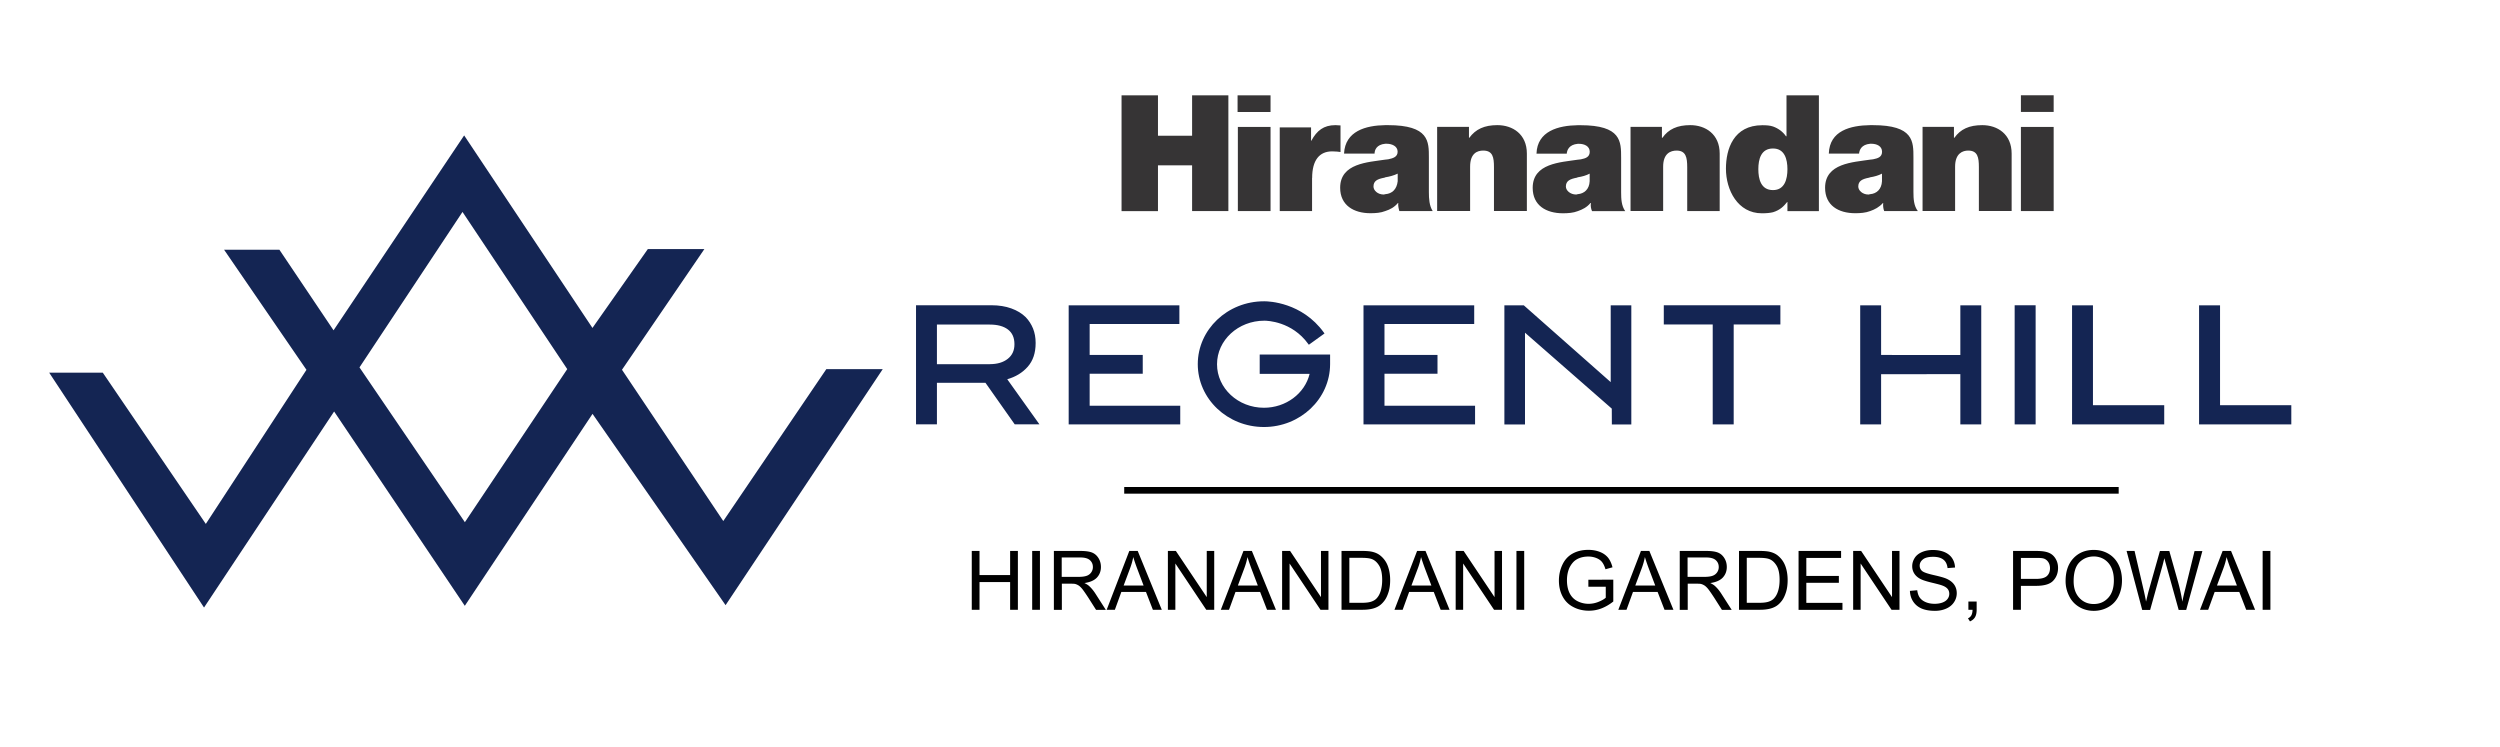
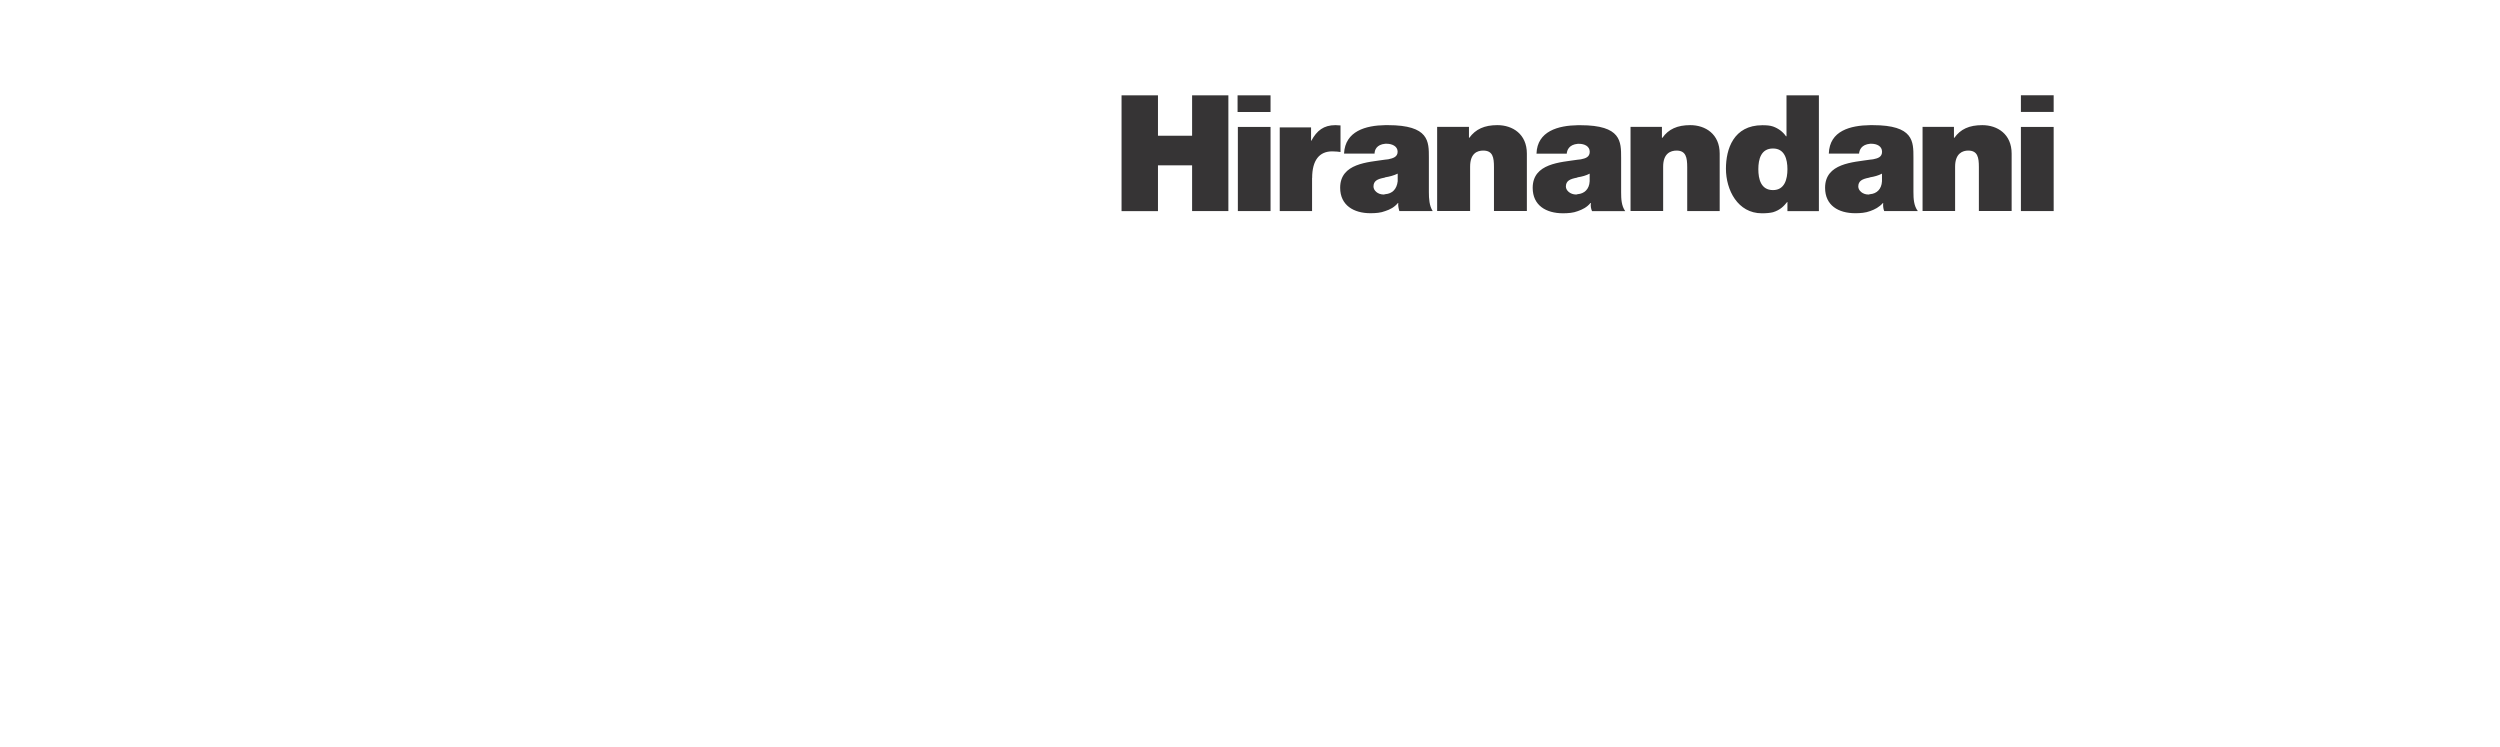
<svg xmlns="http://www.w3.org/2000/svg" version="1.1" id="Layer_1" x="0" y="0" viewBox="0 0 348 104" style="enable-background:new 0 0 348 104" xml:space="preserve">
  <style>.st0{fill:#142553}</style>
-   <path class="st0" d="m115.02 51.39-14.34 21.14-14.1-21.06 11.47-16.8h-7.87l-7.71 10.98-17.86-26.8-18.18 27.13-7.54-11.22h-7.7l11.47 16.72-14.01 21.45-14.34-21.05H6.85L28.4 84.57l18.11-27.29L64.7 84.33l17.78-26.72L101 84.24l21.88-32.86h-7.86zm-50.31 21.3L50.04 51.14 64.38 29.5l14.58 21.88-14.25 21.31zM127.5 42.49H138c1.04 0 1.97.15 2.77.44.81.29 1.48.7 2.01 1.22.44.46.78.99 1.02 1.58.24.6.36 1.26.36 1.99v.05c0 1.36-.37 2.45-1.1 3.28-.73.83-1.69 1.41-2.85 1.74l4.48 6.28h-3.44l-4.07-5.78h-6.76v5.78h-2.91V42.49zm10.29 8.2c1.04 0 1.87-.25 2.49-.74.62-.49.93-1.16.93-2.01v-.04c0-.89-.3-1.57-.9-2.03-.6-.46-1.45-.69-2.54-.69h-7.35v5.52h7.37zM148.76 42.5h15.41v2.6h-12.49v4.31h7.39v2.61h-7.39v4.46h12.61v2.6h-15.53zM189.8 42.5h15.41v2.6h-12.49v4.31h7.38v2.61h-7.38v4.46h12.61v2.6H189.8zM238.41 45.17h-6.81v-2.68h16.23v2.68h-6.5v13.91h-2.92zM258.94 42.5h2.91v6.91l11.03.01V42.5h2.91v16.58h-2.91v-7l-11.03.01v6.99h-2.91zM280.44 42.49h2.92v16.59h-2.92zM288.43 42.5h2.91v13.9h9.92v2.68h-12.83zM306.11 42.5h2.92v13.9h9.92v2.68h-12.84zM175.94 59.44c-5.08 0-9.21-3.92-9.21-8.75 0-4.82 4.13-8.75 9.21-8.75h.09c.52 0 5.2.12 8.25 4.35l.09.13-2.18 1.57-.09-.12c-2.27-3.14-5.72-3.23-6.1-3.23-3.65 0-6.59 2.72-6.59 6.06 0 3.34 2.92 6.06 6.53 6.06 3.05 0 5.69-1.97 6.36-4.72h-6.95v-2.69h9.8v1.34c-.01 4.83-4.14 8.75-9.21 8.75M209.41 42.5h2.7l12.1 10.69V42.5h2.87v16.59h-2.71l-.01-2.21-12.08-10.57v12.78h-2.87z" />
  <g>
-     <path d="M135.27 84.88v-8.19h1.08v3.36h4.26v-3.36h1.08v8.19h-1.08v-3.86h-4.26v3.86h-1.08zM143.68 84.88v-8.19h1.08v8.19h-1.08zM146.7 84.88v-8.19h3.63c.73 0 1.29.07 1.67.22.38.15.68.41.91.78.23.37.34.78.34 1.24 0 .58-.19 1.07-.56 1.47-.38.4-.96.65-1.74.76.29.14.5.27.65.41.32.29.62.65.9 1.09l1.43 2.23h-1.36l-1.08-1.7c-.32-.49-.58-.87-.78-1.13-.2-.26-.39-.44-.55-.55-.16-.1-.33-.18-.49-.22-.12-.03-.32-.04-.6-.04h-1.26v3.64h-1.11zm1.08-4.58h2.33c.5 0 .88-.05 1.16-.15a1.274 1.274 0 0 0 .86-1.22c0-.39-.14-.71-.42-.96-.28-.25-.73-.37-1.33-.37h-2.59v2.7zM154.05 84.88l3.15-8.19h1.17l3.35 8.19h-1.24l-.96-2.48h-3.43l-.9 2.48h-1.14zm2.36-3.37h2.78l-.86-2.27c-.26-.69-.45-1.26-.58-1.7-.1.53-.25 1.05-.44 1.56l-.9 2.41zM162.57 84.88v-8.19h1.11l4.3 6.43v-6.43h1.04v8.19h-1.11l-4.3-6.44v6.44h-1.04zM169.94 84.88l3.15-8.19h1.17l3.35 8.19h-1.24l-.96-2.48h-3.43l-.9 2.48h-1.14zm2.37-3.37h2.78l-.86-2.27c-.26-.69-.45-1.26-.58-1.7-.1.53-.25 1.05-.44 1.56l-.9 2.41zM178.47 84.88v-8.19h1.11l4.3 6.43v-6.43h1.04v8.19h-1.11l-4.3-6.44v6.44h-1.04zM186.74 84.88v-8.19h2.82c.64 0 1.12.04 1.46.12.47.11.87.3 1.2.59.43.37.76.83.97 1.4.21.57.32 1.22.32 1.95 0 .62-.07 1.17-.22 1.65s-.33.88-.56 1.19c-.23.31-.48.56-.75.74-.27.18-.6.32-.98.41s-.82.14-1.32.14h-2.94zm1.09-.97h1.75c.54 0 .96-.05 1.27-.15.31-.1.55-.24.73-.42.26-.26.46-.6.6-1.04.14-.43.22-.96.22-1.58 0-.86-.14-1.52-.42-1.98s-.62-.77-1.03-.92c-.29-.11-.76-.17-1.4-.17h-1.72v6.26zM194.11 84.88l3.15-8.19h1.17l3.35 8.19h-1.24l-.96-2.48h-3.43l-.9 2.48h-1.14zm2.36-3.37h2.78l-.86-2.27c-.26-.69-.45-1.26-.58-1.7-.1.53-.25 1.05-.44 1.56l-.9 2.41zM202.63 84.88v-8.19h1.11l4.3 6.43v-6.43h1.04v8.19h-1.11l-4.3-6.44v6.44h-1.04zM211.09 84.88v-8.19h1.08v8.19h-1.08zM221.1 81.66v-.96l3.47-.01v3.04c-.53.42-1.08.74-1.65.96s-1.15.32-1.74.32c-.8 0-1.54-.17-2.19-.52-.66-.34-1.15-.84-1.49-1.49-.34-.65-.5-1.38-.5-2.19 0-.8.17-1.54.5-2.23.33-.69.81-1.2 1.44-1.54.63-.34 1.35-.5 2.16-.5.59 0 1.13.1 1.61.29.48.19.85.46 1.13.8.27.34.48.79.62 1.34l-.98.27c-.12-.42-.28-.75-.46-.98-.18-.24-.44-.43-.78-.57-.34-.14-.72-.22-1.13-.22-.5 0-.92.08-1.29.23s-.65.35-.87.6c-.22.25-.39.52-.52.81-.21.51-.31 1.06-.31 1.65 0 .73.13 1.34.38 1.83s.62.86 1.1 1.1c.48.24.99.36 1.53.36.47 0 .93-.09 1.37-.27.45-.18.79-.37 1.02-.58v-1.53h-2.42zM225.27 84.88l3.15-8.19h1.17l3.35 8.19h-1.24l-.96-2.48h-3.43l-.9 2.48h-1.14zm2.36-3.37h2.78l-.86-2.27c-.26-.69-.45-1.26-.58-1.7-.1.53-.25 1.05-.44 1.56l-.9 2.41zM233.82 84.88v-8.19h3.63c.73 0 1.29.07 1.67.22.38.15.68.41.91.78.23.37.34.78.34 1.24 0 .58-.19 1.07-.56 1.47-.38.4-.96.65-1.74.76.29.14.5.27.65.41.32.29.62.65.9 1.09l1.43 2.23h-1.36l-1.08-1.7c-.32-.49-.58-.87-.78-1.13s-.39-.44-.55-.55c-.16-.1-.33-.18-.49-.22-.12-.03-.32-.04-.6-.04h-1.26v3.64h-1.11zm1.08-4.58h2.33c.5 0 .88-.05 1.16-.15a1.274 1.274 0 0 0 .86-1.22c0-.39-.14-.71-.42-.96-.28-.25-.73-.37-1.33-.37h-2.59v2.7zM242.07 84.88v-8.19h2.82c.64 0 1.12.04 1.46.12.47.11.87.3 1.2.59.43.37.76.83.97 1.4.21.57.32 1.22.32 1.95 0 .62-.07 1.17-.22 1.65s-.33.88-.56 1.19c-.23.31-.48.56-.75.74-.27.18-.6.32-.98.41-.38.09-.82.14-1.32.14h-2.94zm1.08-.97h1.75c.54 0 .96-.05 1.27-.15.31-.1.55-.24.73-.42.26-.26.46-.6.6-1.04.14-.43.22-.96.22-1.58 0-.86-.14-1.52-.42-1.98s-.62-.77-1.03-.92c-.29-.11-.76-.17-1.4-.17h-1.72v6.26zM250.36 84.88v-8.19h5.92v.97h-4.84v2.51h4.53v.96h-4.53v2.79h5.03v.97h-6.11zM257.96 84.88v-8.19h1.11l4.3 6.43v-6.43h1.04v8.19h-1.11l-4.3-6.44v6.44h-1.04zM265.86 82.25l1.02-.09c.05.41.16.75.34 1.01.18.26.45.48.82.64s.79.24 1.26.24c.41 0 .78-.06 1.1-.18.32-.12.55-.29.71-.51s.23-.45.23-.7c0-.26-.07-.48-.22-.67-.15-.19-.39-.35-.74-.48-.22-.09-.71-.22-1.46-.4-.75-.18-1.28-.35-1.58-.51-.39-.2-.68-.46-.87-.76-.19-.3-.29-.64-.29-1.02 0-.41.12-.8.35-1.16.23-.36.58-.63 1.03-.82.45-.19.95-.28 1.5-.28.61 0 1.14.1 1.61.29.46.2.82.48 1.07.86s.38.81.4 1.29l-1.04.08c-.06-.52-.24-.91-.57-1.17-.32-.26-.8-.4-1.43-.4-.66 0-1.13.12-1.43.36-.3.24-.45.53-.45.87 0 .29.11.54.32.73.21.19.75.38 1.63.58s1.49.37 1.81.52c.48.22.83.5 1.06.84.23.34.34.73.34 1.17 0 .44-.12.85-.37 1.23-.25.39-.61.69-1.08.9s-.99.32-1.58.32c-.74 0-1.36-.11-1.86-.32-.5-.22-.89-.54-1.18-.98s-.43-.94-.45-1.48zM274 84.88v-1.15h1.15v1.15c0 .42-.07.76-.22 1.02s-.39.46-.71.6l-.28-.43a.95.95 0 0 0 .47-.41c.1-.18.16-.44.17-.78H274zM280.22 84.88v-8.19h3.09c.54 0 .96.03 1.25.08.4.07.74.19 1.01.38s.49.45.66.79c.17.34.25.71.25 1.12 0 .7-.22 1.29-.67 1.77-.44.48-1.24.72-2.4.72h-2.1v3.33h-1.09zm1.09-4.3h2.12c.7 0 1.2-.13 1.49-.39s.44-.63.44-1.1c0-.34-.09-.64-.26-.88s-.4-.41-.68-.48c-.18-.05-.52-.07-1.01-.07h-2.1v2.92zM287.53 80.89c0-1.36.37-2.42 1.1-3.19.73-.77 1.67-1.15 2.83-1.15.76 0 1.44.18 2.05.54.61.36 1.07.87 1.39 1.51s.48 1.38.48 2.2c0 .83-.17 1.57-.5 2.23s-.81 1.15-1.43 1.49c-.61.34-1.28.51-1.99.51-.77 0-1.46-.19-2.07-.56-.61-.37-1.07-.88-1.38-1.53-.32-.65-.48-1.33-.48-2.05zm1.12.01c0 .99.27 1.76.8 2.33.53.57 1.2.85 2 .85.82 0 1.49-.29 2.01-.86.53-.57.79-1.39.79-2.44 0-.67-.11-1.25-.34-1.75s-.56-.88-.99-1.16a2.7 2.7 0 0 0-1.46-.41c-.77 0-1.43.26-1.98.79s-.83 1.42-.83 2.65zM298.19 84.88l-2.17-8.19h1.11l1.25 5.37c.13.56.25 1.12.35 1.68.21-.88.33-1.38.37-1.51l1.56-5.53h1.31l1.17 4.15c.29 1.03.51 2 .64 2.9.1-.52.24-1.11.41-1.78l1.29-5.26h1.09l-2.25 8.19h-1.05l-1.73-6.24c-.15-.52-.23-.84-.26-.96-.09.38-.17.7-.24.96l-1.74 6.24h-1.11zM306.24 84.88l3.15-8.19h1.17l3.35 8.19h-1.24l-.96-2.48h-3.43l-.9 2.48h-1.14zm2.36-3.37h2.78l-.86-2.27c-.26-.69-.45-1.26-.58-1.7-.1.53-.25 1.05-.44 1.56l-.9 2.41zM314.96 84.88v-8.19h1.08v8.19h-1.08z" />
-   </g>
+     </g>
  <g>
-     <path d="M156.49 67.79h138.43v.93H156.49z" />
-   </g>
+     </g>
  <g>
    <path d="M165.94 29.38h5.05V13.27h-5.05v5.62h-4.75v-5.62h-5.07v16.12h5.07v-6.38h4.75v6.37zm10.92-11.71h-4.55v11.71h4.55V17.67zm22.04 9.09v-4.81c0-2.25.05-4.53-5.71-4.53h-.36c-2.71.04-5.59.82-5.74 3.96h4.25c0-.49.27-1.26 1.49-1.37h.2c.7 0 1.52.32 1.52 1.11 0 .74-.67.92-1.29 1.05-.11 0-.26.05-.43.05-2.39.37-6.28.49-6.28 3.92 0 2.45 1.91 3.54 4.2 3.54.75 0 1.44-.05 2.08-.3.69-.22 1.27-.54 1.76-1.12h.05c-.05.33.05.8.15 1.12h4.64c-.47-.73-.53-1.72-.53-2.62m-4.34-1.53c-.13 1.12-.77 1.73-1.72 1.8-.06 0-.15.05-.22.05-.86 0-1.43-.58-1.43-1.11 0-.78.52-1.05 1.54-1.24l.11-.05c.57-.09 1.18-.25 1.72-.51v1.06zm17.98 4.15v-8c0-2.71-1.98-3.96-4.11-3.96-1.8 0-3.02.56-3.9 1.76h-.05v-1.52h-4.43v11.71h4.59V23.2c0-1.87 1.01-2.24 1.82-2.24 1.34 0 1.5.95 1.5 2.3v6.11h4.58zm13.12-7.42c0-2.25.03-4.53-5.66-4.53h-.37c-2.72.04-5.65.82-5.75 3.96h4.21c.04-.49.31-1.26 1.54-1.37h.17c.73 0 1.49.32 1.49 1.11 0 .74-.59.92-1.23 1.05-.12 0-.26.05-.43.05-2.4.37-6.28.49-6.28 3.92 0 2.45 1.87 3.54 4.21 3.54.7 0 1.43-.05 2.07-.3.64-.22 1.28-.54 1.75-1.12h.08c-.08.33 0 .8.15 1.12h4.62c-.53-.73-.57-1.72-.57-2.62v-4.81zm-4.38 3.27c-.05 1.12-.76 1.73-1.66 1.8-.03 0-.15.05-.21.05-.85 0-1.44-.58-1.44-1.11 0-.78.54-1.05 1.55-1.24l.1-.05c.59-.09 1.18-.25 1.66-.51v1.06zm13.58-1.96v6.11h4.52v-8c0-2.71-1.98-3.96-4.1-3.96-1.79 0-3.03.56-3.87 1.76h-.07v-1.52h-4.37v11.71h4.54V23.2c0-1.87 1.06-2.24 1.88-2.24 1.29.01 1.47.96 1.47 2.31m13.91 4.85h.04v1.27h4.38V13.27h-4.51v5.7h-.07c-.42-.62-1.05-1.09-1.8-1.36-.42-.15-.96-.18-1.49-.18-4.02 0-5.07 3.33-5.07 6.05 0 2.98 1.65 6.21 5 6.21.65 0 1.14-.05 1.56-.15 1.04-.32 1.53-.89 1.96-1.42m-1.97-1.66c-1.68 0-2.04-1.53-2.04-2.91 0-1.37.36-2.88 2.04-2.88 1.63 0 2.01 1.51 2.01 2.88 0 1.38-.38 2.91-2.01 2.91m33.22 2.92v-8c0-2.71-1.97-3.96-4.09-3.96-1.82 0-3.03.56-3.88 1.76h-.06v-1.52h-4.37v11.71h4.53V23.2c0-1.87 1.07-2.24 1.82-2.24 1.32 0 1.49.95 1.49 2.3v6.11h4.56zm-13.67-2.62v-4.81c0-2.25.05-4.53-5.66-4.53h-.37c-2.73.04-5.65.76-5.75 3.96h4.21c.05-.49.31-1.26 1.55-1.37h.17c.73 0 1.48.32 1.48 1.11 0 .74-.58.92-1.23 1.05-.12 0-.25.05-.42.05-2.39.37-6.28.49-6.28 3.92 0 2.45 1.85 3.54 4.2 3.54.7 0 1.42-.05 2.08-.3.63-.22 1.25-.54 1.77-1.12h.04c-.04.33 0 .8.14 1.12h4.68c-.56-.73-.61-1.72-.61-2.62m-4.38-1.53c-.06 1.12-.75 1.73-1.65 1.8-.05 0-.16.05-.23.05-.84 0-1.42-.58-1.42-1.11 0-.78.53-1.05 1.51-1.24l.14-.05c.57-.09 1.16-.25 1.65-.51v1.06zm19.34 4.15h4.56V17.67h-4.56v11.71zM176.86 13.27h-4.59v2.32h4.59v-2.32zm104.45 2.31h4.56v-2.32h-4.56v2.32zm-98.66 9.2c0-2.51 1.03-3.71 2.79-3.71.54 0 .84.05 1.16.09v-3.7c-.27 0-.47-.04-.71-.04-1.63 0-2.59.76-3.35 2.17h-.04v-1.86h-4.36v11.65h4.5v-4.6z" style="fill-rule:evenodd;clip-rule:evenodd;fill:#363435" />
  </g>
</svg>